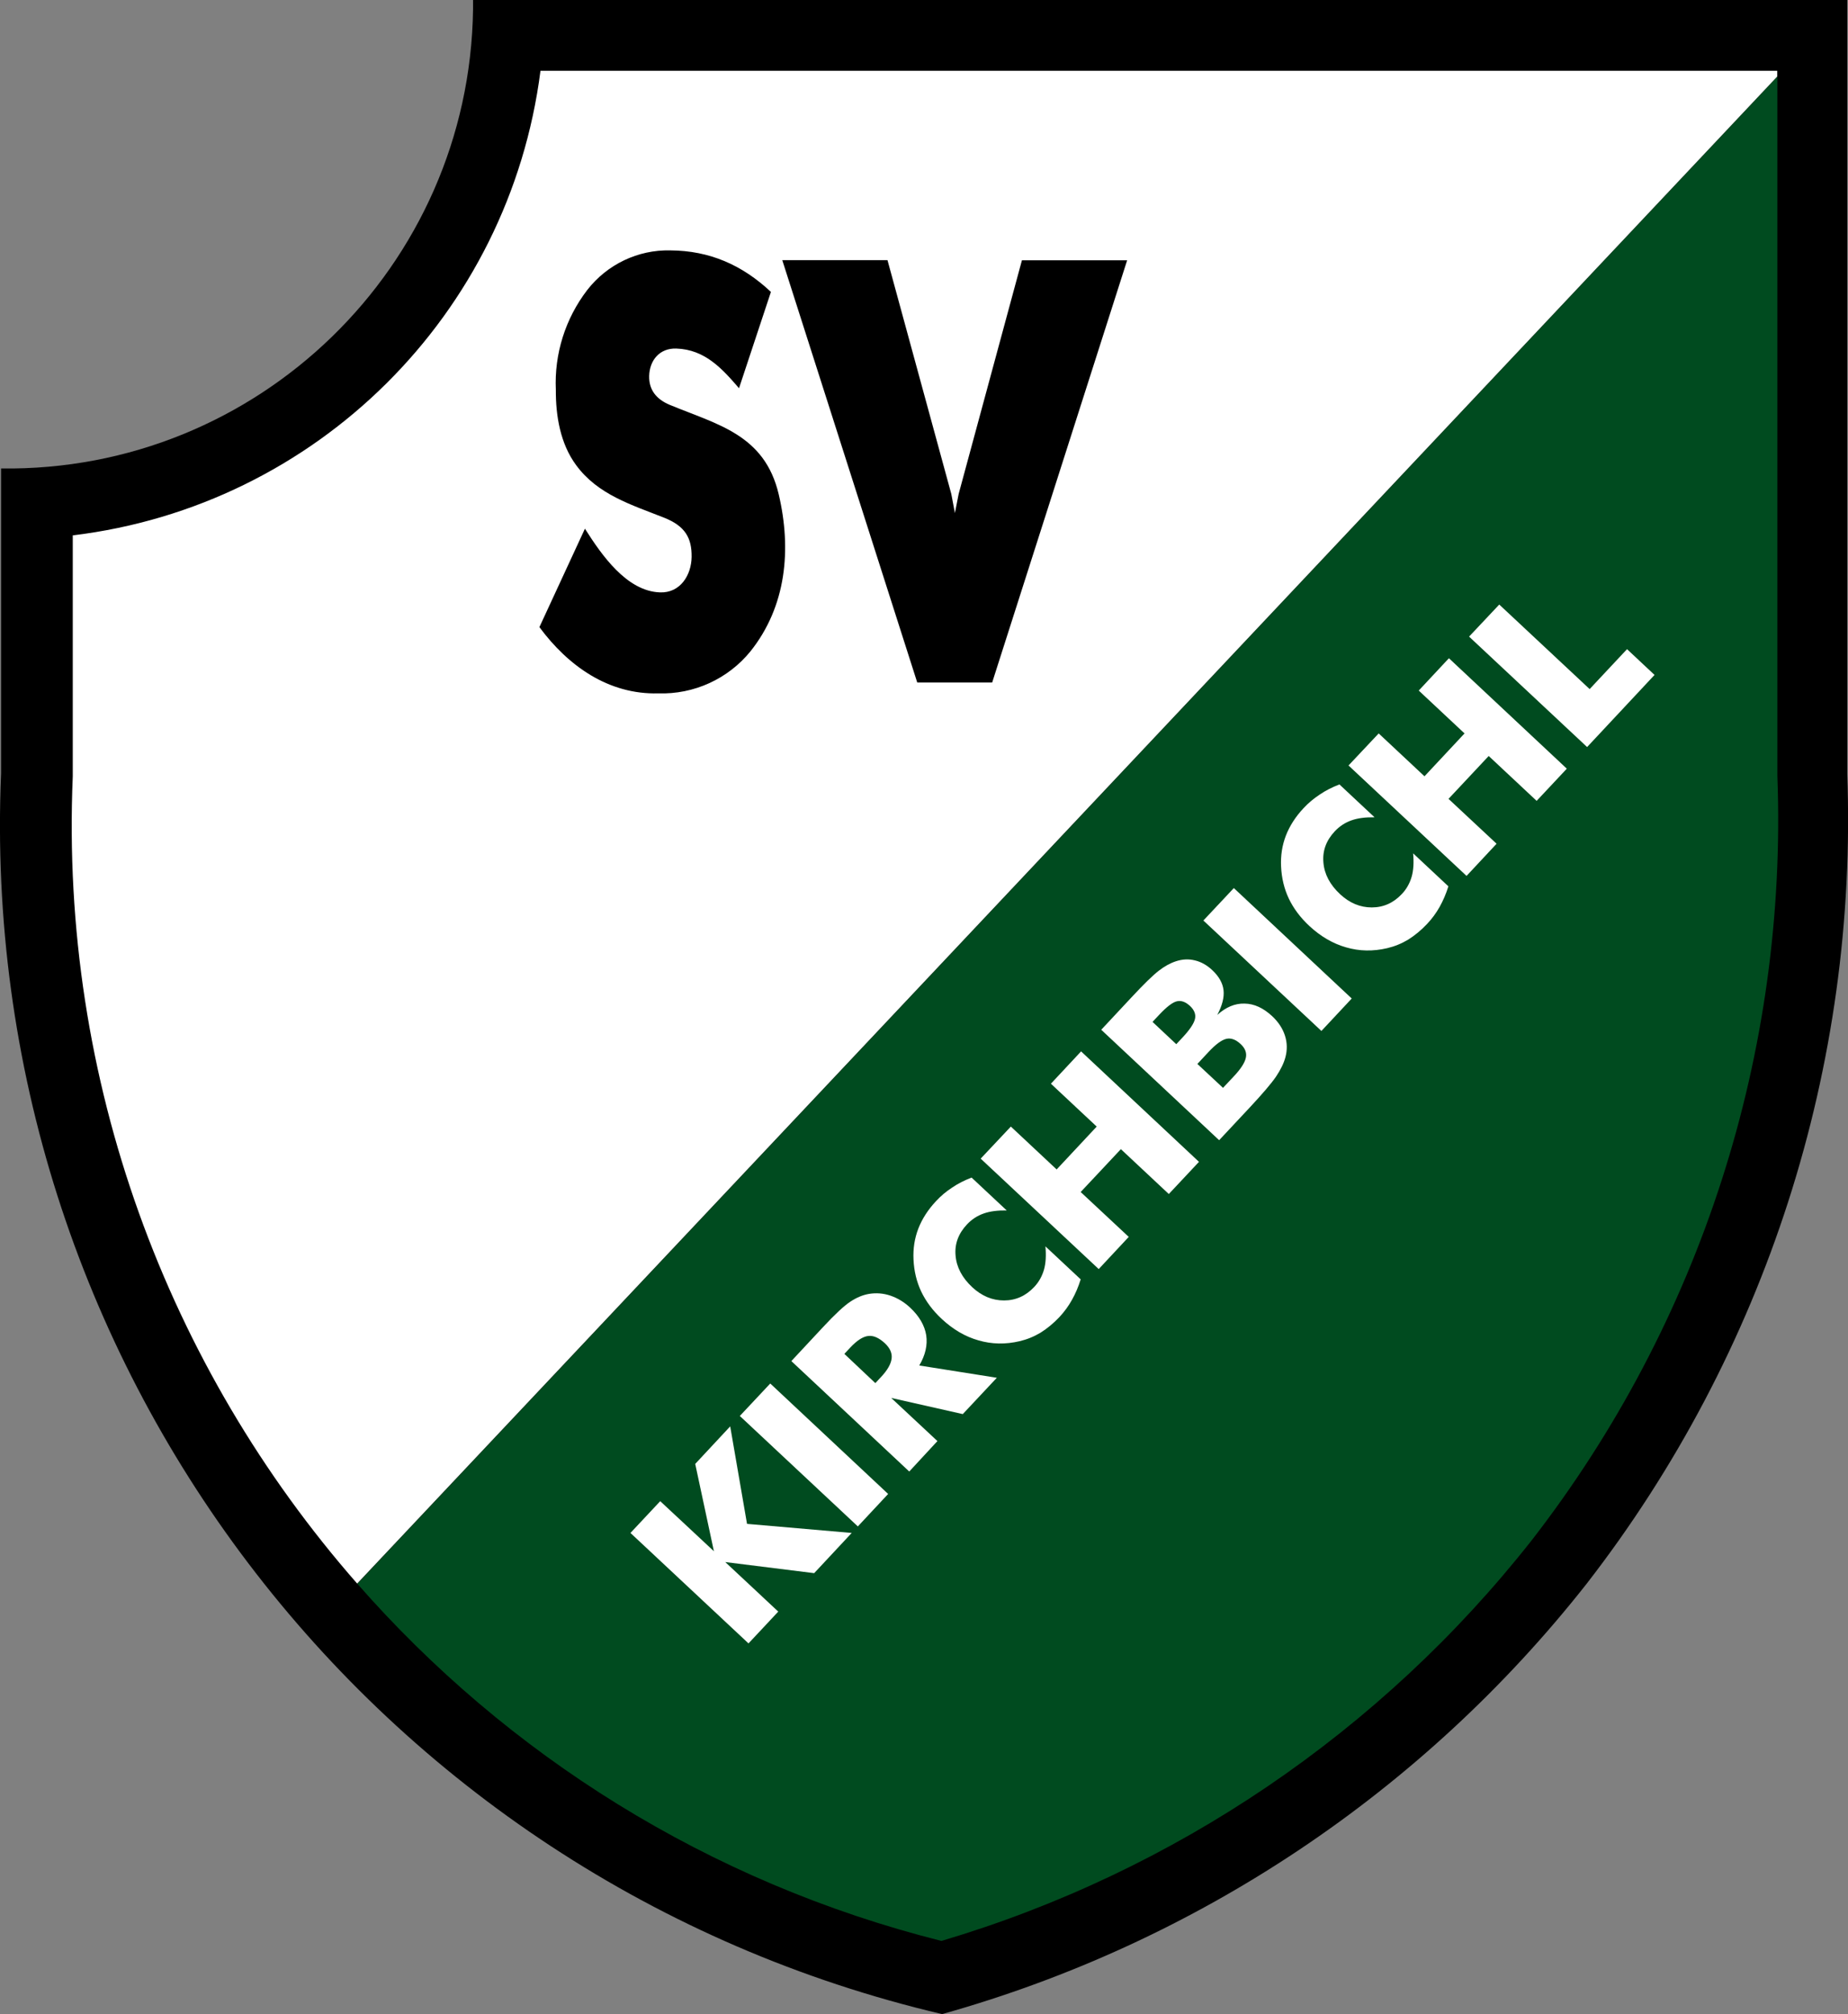
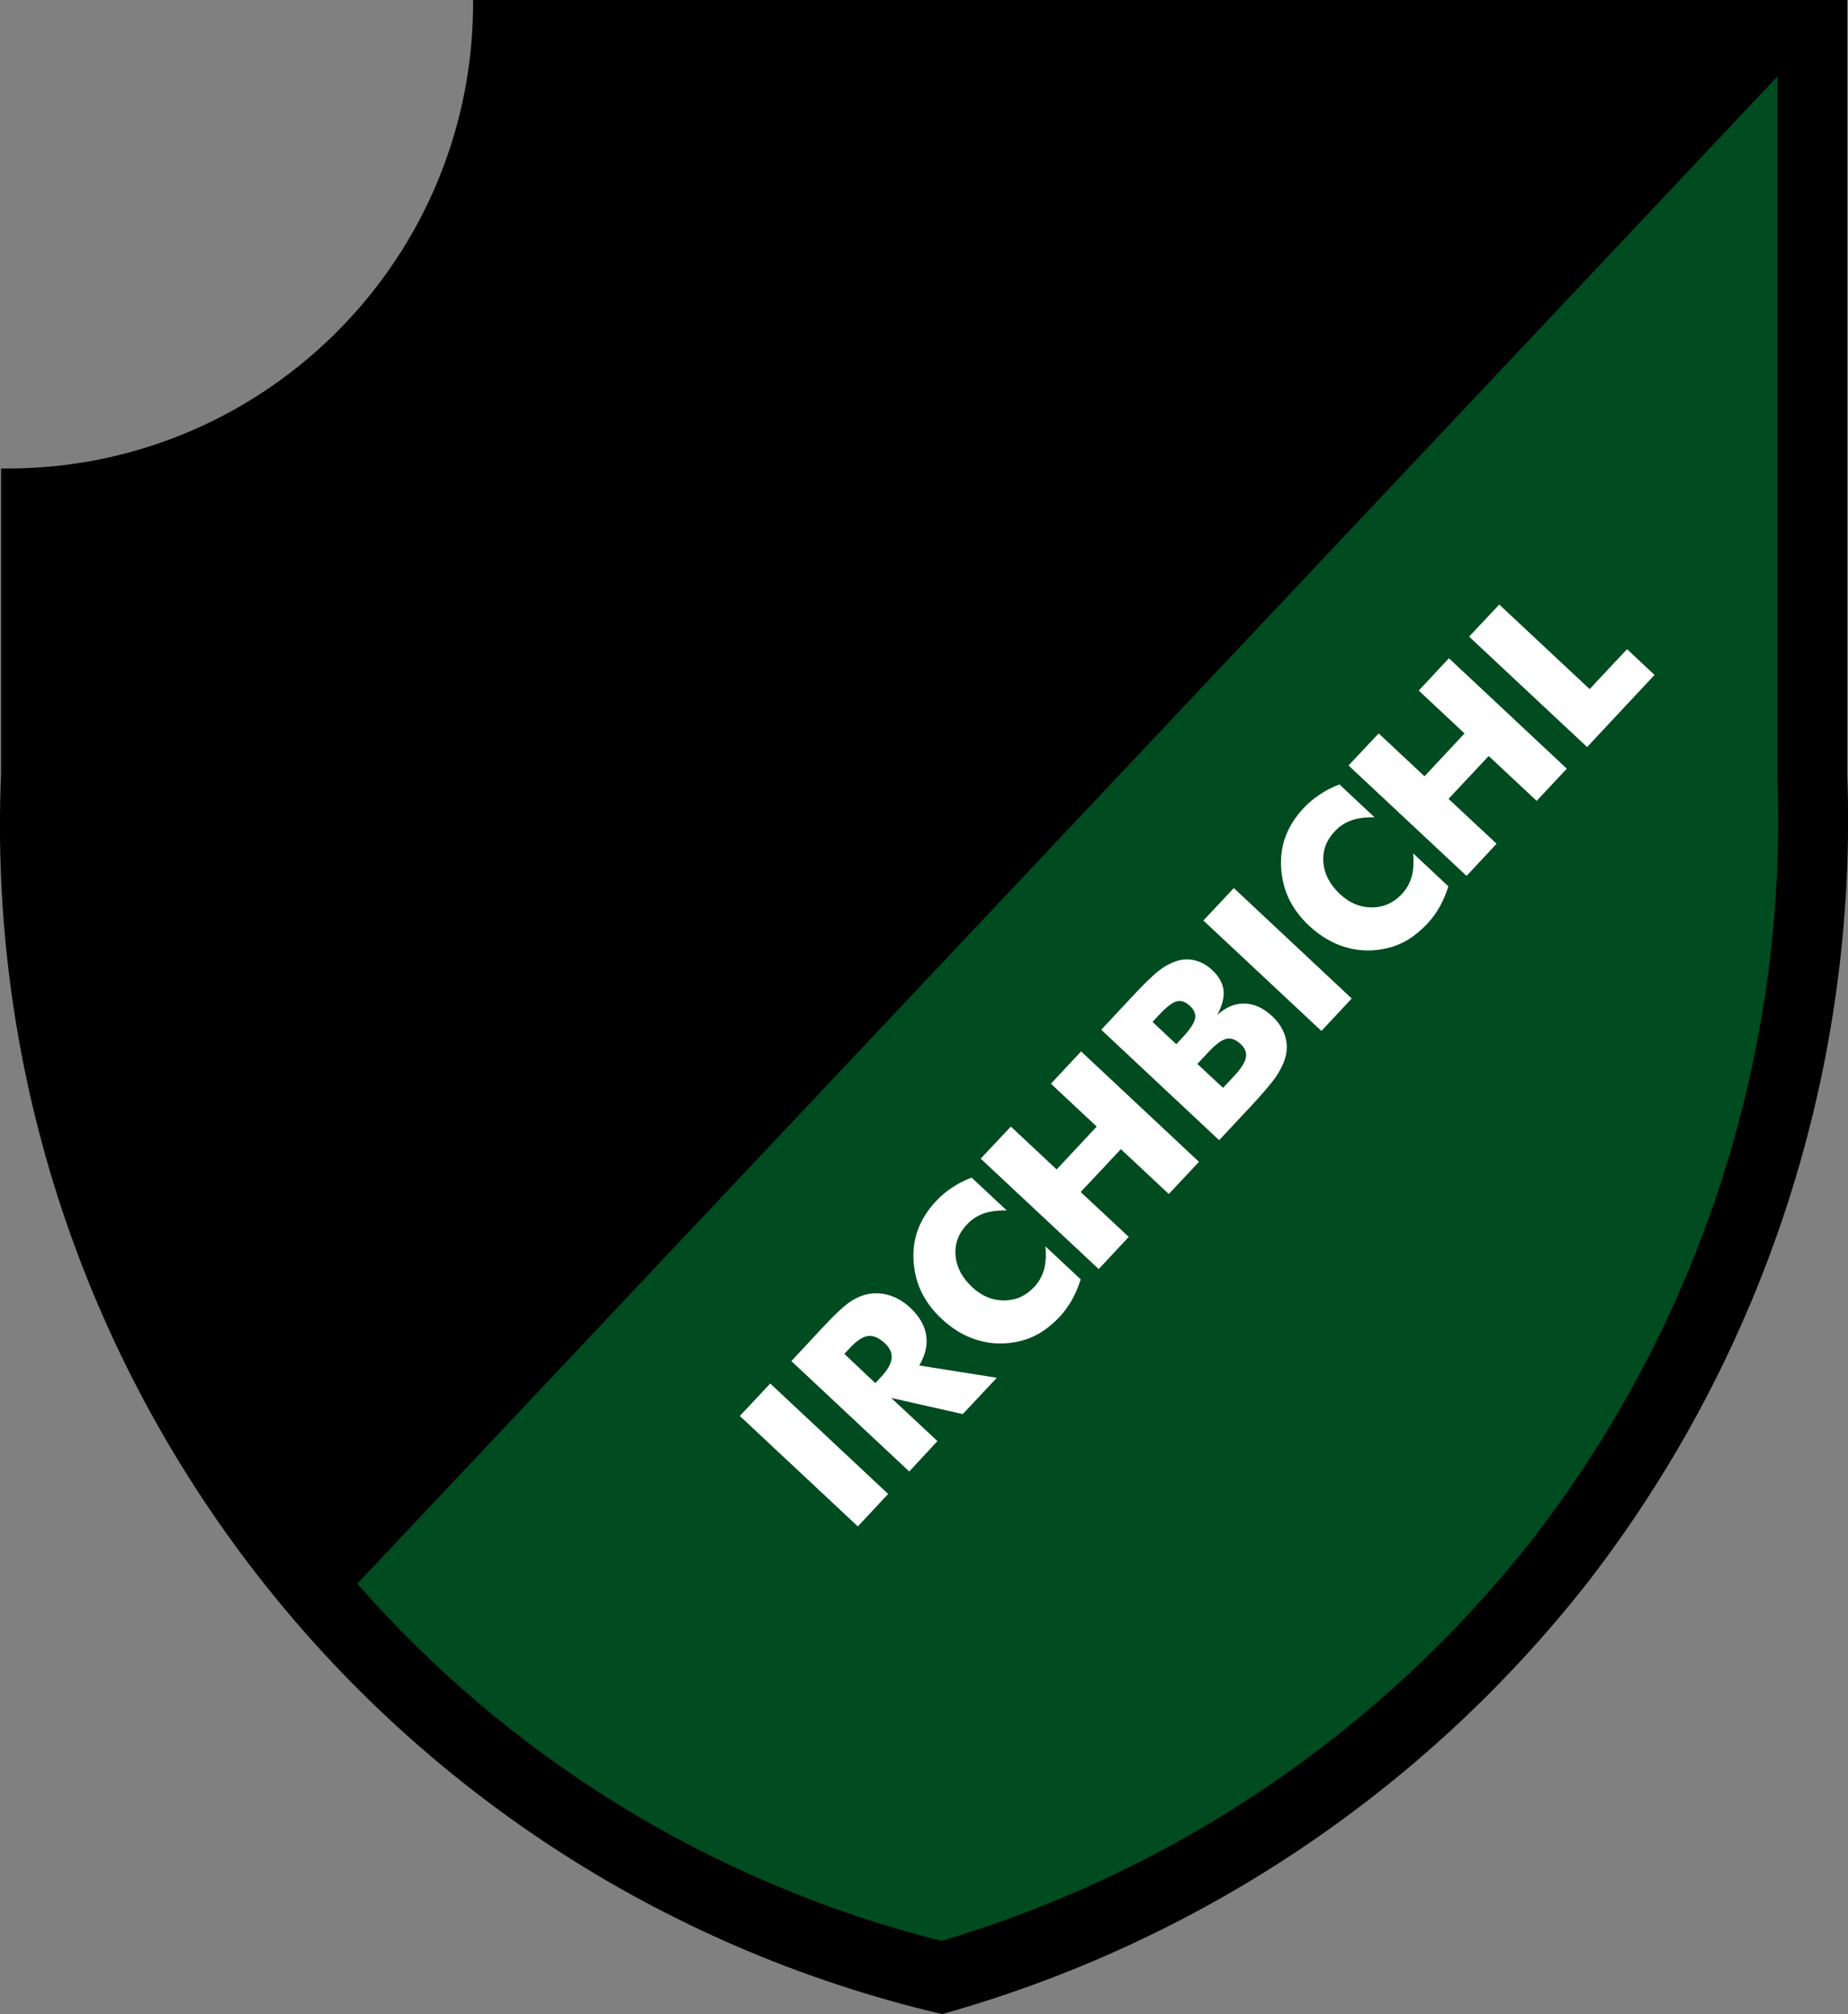
<svg xmlns="http://www.w3.org/2000/svg" version="1.1" id="Ebene_1" x="0px" y="0px" viewBox="0 0 138.41 150.82" style="enable-background:new 0 0 138.41 150.82;" xml:space="preserve">
  <rect x="0" y="0" width="138.41" height="150.82" fill="#808080" stroke="none" />
  <style type="text/css">
	.st0{fill-rule:evenodd;clip-rule:evenodd;}
	.st1{fill-rule:evenodd;clip-rule:evenodd;fill:#004B1F;}
	.st2{fill-rule:evenodd;clip-rule:evenodd;fill:#FFFFFF;}
</style>
  <g>
    <path class="st0" d="M138.35,0H35.43c0,0.25,0,0.45,0,0.7c-0.27,19.25-16.1,34.64-35.35,34.38v22.84   c-1.85,43.87,27.73,82.86,70.48,92.9c19.1-5.35,36-16.63,48.27-32.22c13.43-17.31,20.34-38.79,19.52-60.68V0L138.35,0z" />
    <path class="st1" d="M133.12,5.73L26.76,118.59c11.22,12.8,26.27,22.35,43.75,26.75c17.48-5.19,32.93-15.67,44.21-30   c12.66-16.32,19.17-36.57,18.4-57.22L133.12,5.73L133.12,5.73z" />
-     <polygon class="st2" points="56.06,123.06 47.22,114.79 49.45,112.41 53.47,116.16 52.07,109.62 54.69,106.81 55.95,114.11    63.79,114.79 60.98,117.8 54.32,116.97 58.29,120.68 56.06,123.06  " />
    <polygon class="st2" points="64.25,114.3 55.41,106.03 57.69,103.6 66.52,111.87 64.25,114.3  " />
    <path class="st2" d="M65.56,103.57l0.42-0.45c0.49-0.52,0.75-0.98,0.8-1.39c0.05-0.4-0.12-0.78-0.5-1.14   c-0.44-0.41-0.86-0.6-1.26-0.55c-0.4,0.05-0.84,0.34-1.33,0.86l-0.45,0.48L65.56,103.57L65.56,103.57z M68.1,110.19l-8.83-8.27   l2.35-2.52c0.92-0.99,1.61-1.63,2.07-1.93c0.45-0.3,0.92-0.5,1.39-0.58c0.54-0.09,1.08-0.05,1.61,0.13   c0.53,0.18,1.03,0.48,1.48,0.9c0.68,0.64,1.08,1.33,1.2,2.06c0.11,0.74-0.06,1.49-0.52,2.27l5.81,0.92l-2.55,2.72l-5.36-1.21   l3.46,3.23L68.1,110.19L68.1,110.19z" />
    <path class="st2" d="M72.77,88.18l2.63,2.46c-0.68-0.01-1.25,0.06-1.73,0.23c-0.48,0.17-0.89,0.44-1.24,0.81   c-0.65,0.69-0.94,1.47-0.86,2.34c0.07,0.87,0.49,1.66,1.25,2.37c0.71,0.66,1.5,0.99,2.38,0.99c0.87,0,1.63-0.34,2.26-1.01   c0.35-0.37,0.59-0.81,0.73-1.29c0.14-0.49,0.17-1.07,0.11-1.75l2.64,2.47c-0.17,0.55-0.39,1.07-0.65,1.53   c-0.26,0.47-0.57,0.89-0.93,1.28c-0.45,0.48-0.93,0.87-1.42,1.18c-0.5,0.3-1.02,0.51-1.57,0.64c-1.06,0.25-2.09,0.23-3.08-0.06   c-1-0.28-1.91-0.82-2.75-1.6c-0.68-0.63-1.19-1.32-1.54-2.05c-0.35-0.74-0.54-1.54-0.58-2.4c-0.04-0.82,0.08-1.59,0.36-2.32   c0.28-0.72,0.72-1.41,1.32-2.05c0.36-0.39,0.76-0.73,1.21-1.02C71.73,88.64,72.22,88.39,72.77,88.18L72.77,88.18z" />
    <polygon class="st2" points="82.29,95.03 73.45,86.76 75.71,84.36 79.14,87.57 82.14,84.36 78.71,81.15 80.97,78.73 89.8,87    87.54,89.41 83.95,86.05 80.94,89.26 84.54,92.62 82.29,95.03  " />
    <path class="st2" d="M91.6,81.46l0.79-0.84c0.54-0.57,0.84-1.04,0.92-1.41c0.08-0.37-0.05-0.71-0.38-1.02   c-0.37-0.35-0.73-0.48-1.08-0.4c-0.35,0.08-0.8,0.41-1.35,1l-0.82,0.88L91.6,81.46L91.6,81.46z M91.31,85.38l-8.83-8.27l2.26-2.42   c0.93-1,1.62-1.67,2.05-2c0.44-0.34,0.86-0.57,1.29-0.71c0.49-0.16,0.96-0.18,1.43-0.06c0.46,0.11,0.9,0.36,1.29,0.73   c0.5,0.47,0.78,0.97,0.84,1.5c0.06,0.53-0.1,1.15-0.47,1.85c0.64-0.58,1.32-0.87,2.04-0.85c0.73,0.01,1.41,0.33,2.07,0.94   c0.47,0.44,0.79,0.93,0.96,1.46c0.17,0.53,0.18,1.08,0.03,1.63c-0.12,0.45-0.36,0.93-0.7,1.44c-0.35,0.51-0.99,1.26-1.93,2.27   L91.31,85.38L91.31,85.38z M88.1,78.19l0.45-0.48c0.56-0.6,0.87-1.06,0.95-1.41c0.08-0.34-0.05-0.67-0.37-0.97   c-0.33-0.31-0.67-0.43-0.99-0.35c-0.33,0.08-0.77,0.42-1.33,1.02l-0.49,0.52L88.1,78.19L88.1,78.19z" />
    <polygon class="st2" points="98.97,77.2 90.13,68.93 92.41,66.5 101.24,74.77 98.97,77.2  " />
    <path class="st2" d="M100.32,58.74l2.63,2.46c-0.68-0.01-1.25,0.06-1.73,0.23c-0.48,0.17-0.89,0.44-1.24,0.81   c-0.65,0.69-0.94,1.47-0.86,2.35c0.07,0.87,0.49,1.66,1.25,2.37c0.71,0.66,1.5,0.99,2.37,0.99c0.88,0,1.63-0.34,2.26-1.01   c0.35-0.37,0.59-0.81,0.73-1.29c0.14-0.49,0.17-1.07,0.11-1.75l2.64,2.47c-0.17,0.55-0.39,1.06-0.65,1.53   c-0.26,0.46-0.57,0.89-0.94,1.28c-0.45,0.48-0.93,0.87-1.42,1.18c-0.5,0.3-1.02,0.51-1.57,0.64c-1.06,0.25-2.09,0.23-3.08-0.06   c-0.99-0.28-1.91-0.82-2.75-1.6c-0.68-0.63-1.19-1.32-1.54-2.05c-0.35-0.74-0.54-1.54-0.58-2.4c-0.04-0.82,0.08-1.59,0.36-2.32   c0.28-0.72,0.72-1.41,1.32-2.05c0.36-0.39,0.76-0.72,1.21-1.02C99.28,59.2,99.77,58.95,100.32,58.74L100.32,58.74z" />
    <polygon class="st2" points="109.84,65.59 101,57.32 103.26,54.92 106.69,58.13 109.69,54.92 106.26,51.71 108.52,49.29    117.35,57.56 115.09,59.97 111.5,56.61 108.49,59.82 112.09,63.18 109.84,65.59  " />
    <polygon class="st2" points="118.87,55.94 110.03,47.67 112.29,45.27 119.06,51.6 121.86,48.61 123.92,50.54 118.87,55.94  " />
-     <path class="st2" d="M71.52,38.42l-0.27-1.43l-4.78-17.51h-7.88L68.7,51.11h5.61l10.11-31.62h-7.88L71.8,36.99L71.52,38.42   L71.52,38.42z M49.3,51.92c2.67,0.09,5.23-1.08,6.91-3.15c2.68-3.36,3.09-7.62,2.11-11.77c-1.06-4.46-4.57-5.2-8.15-6.68   c-1.03-0.43-1.57-1.14-1.55-2.16c0.03-1.18,0.78-2.1,2.03-2.06c2.15,0.07,3.43,1.5,4.7,2.97l2.39-7.21   c-2.15-2.02-4.59-3.09-7.53-3.11c-2.43-0.06-4.74,1.05-6.23,2.97c-1.64,2.14-2.47,4.78-2.35,7.47c-0.01,1.94,0.33,4.03,1.52,5.64   c1.63,2.22,4.15,2.97,6.6,3.94c1.58,0.63,2.07,1.53,2.05,2.94c-0.02,1.36-0.85,2.7-2.36,2.65c-2.51-0.08-4.4-2.83-5.63-4.77   l-3.41,7.37C42.55,49.87,45.58,52.02,49.3,51.92L49.3,51.92z M26.75,118.58L133.11,5.73V5.3H40.48   C38.15,23.55,23.72,37.88,5.45,40.09l0,18.05C4.48,80.94,12.54,102.37,26.75,118.58L26.75,118.58z" />
  </g>
</svg>